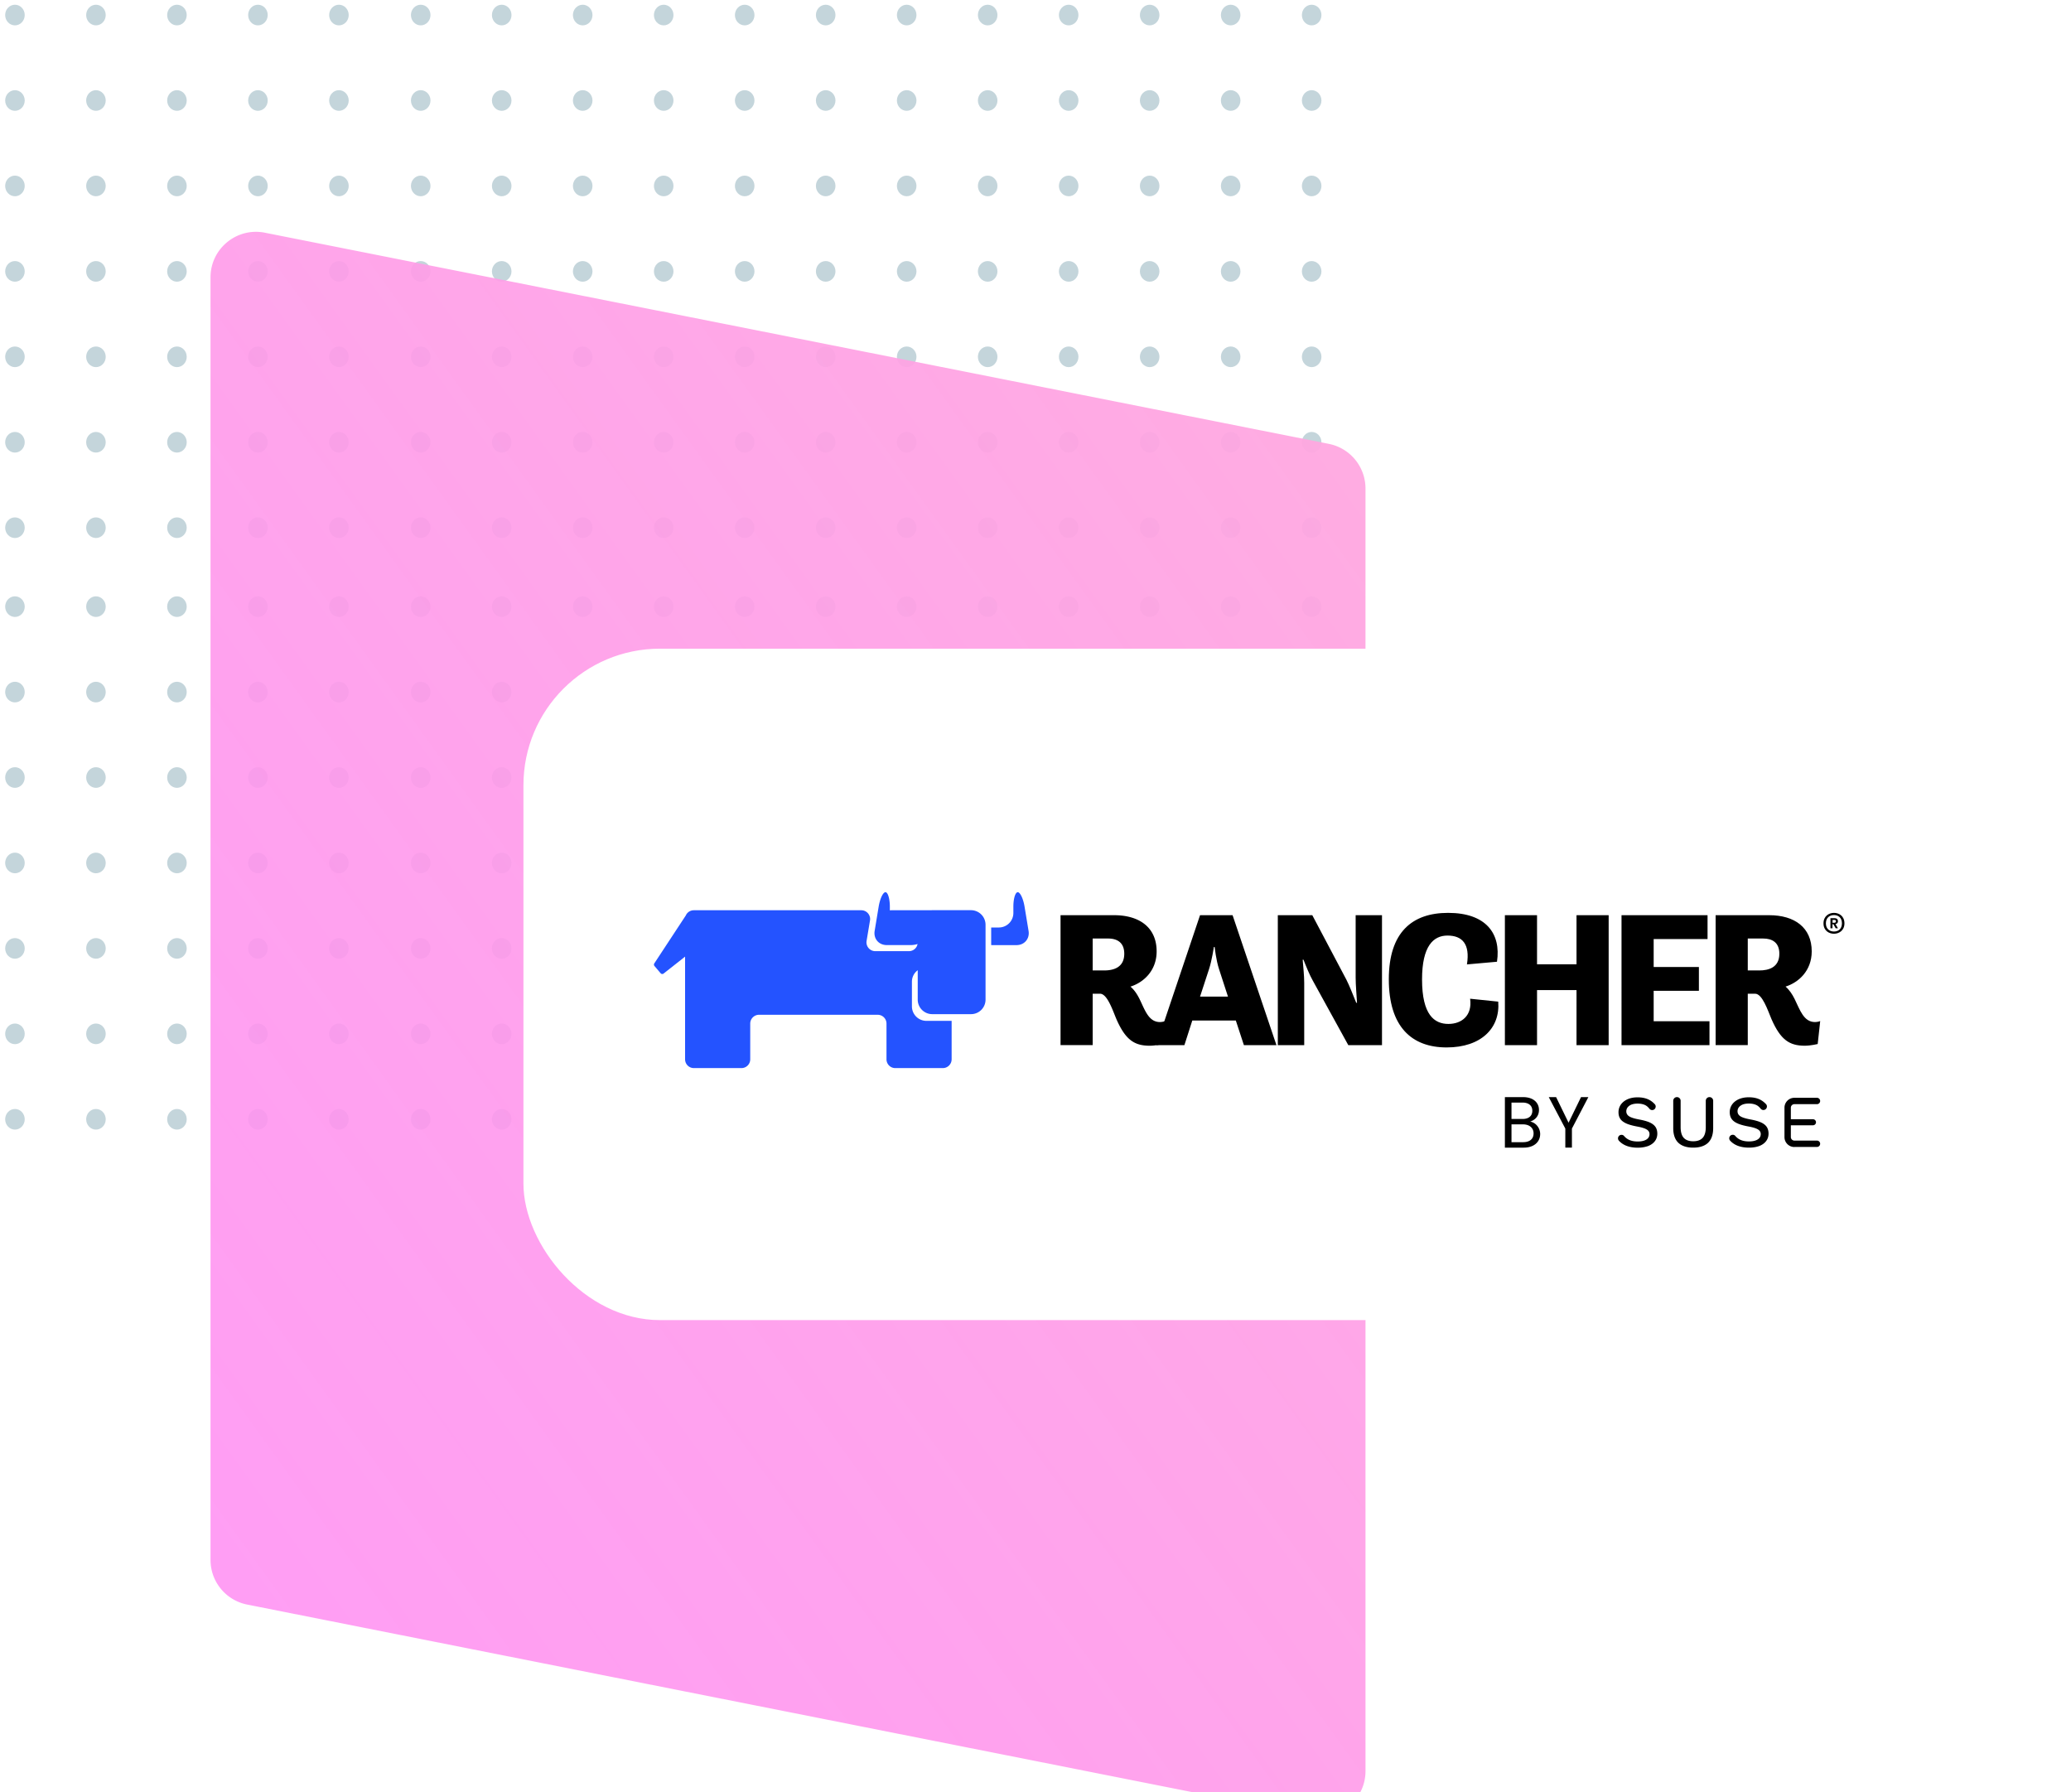
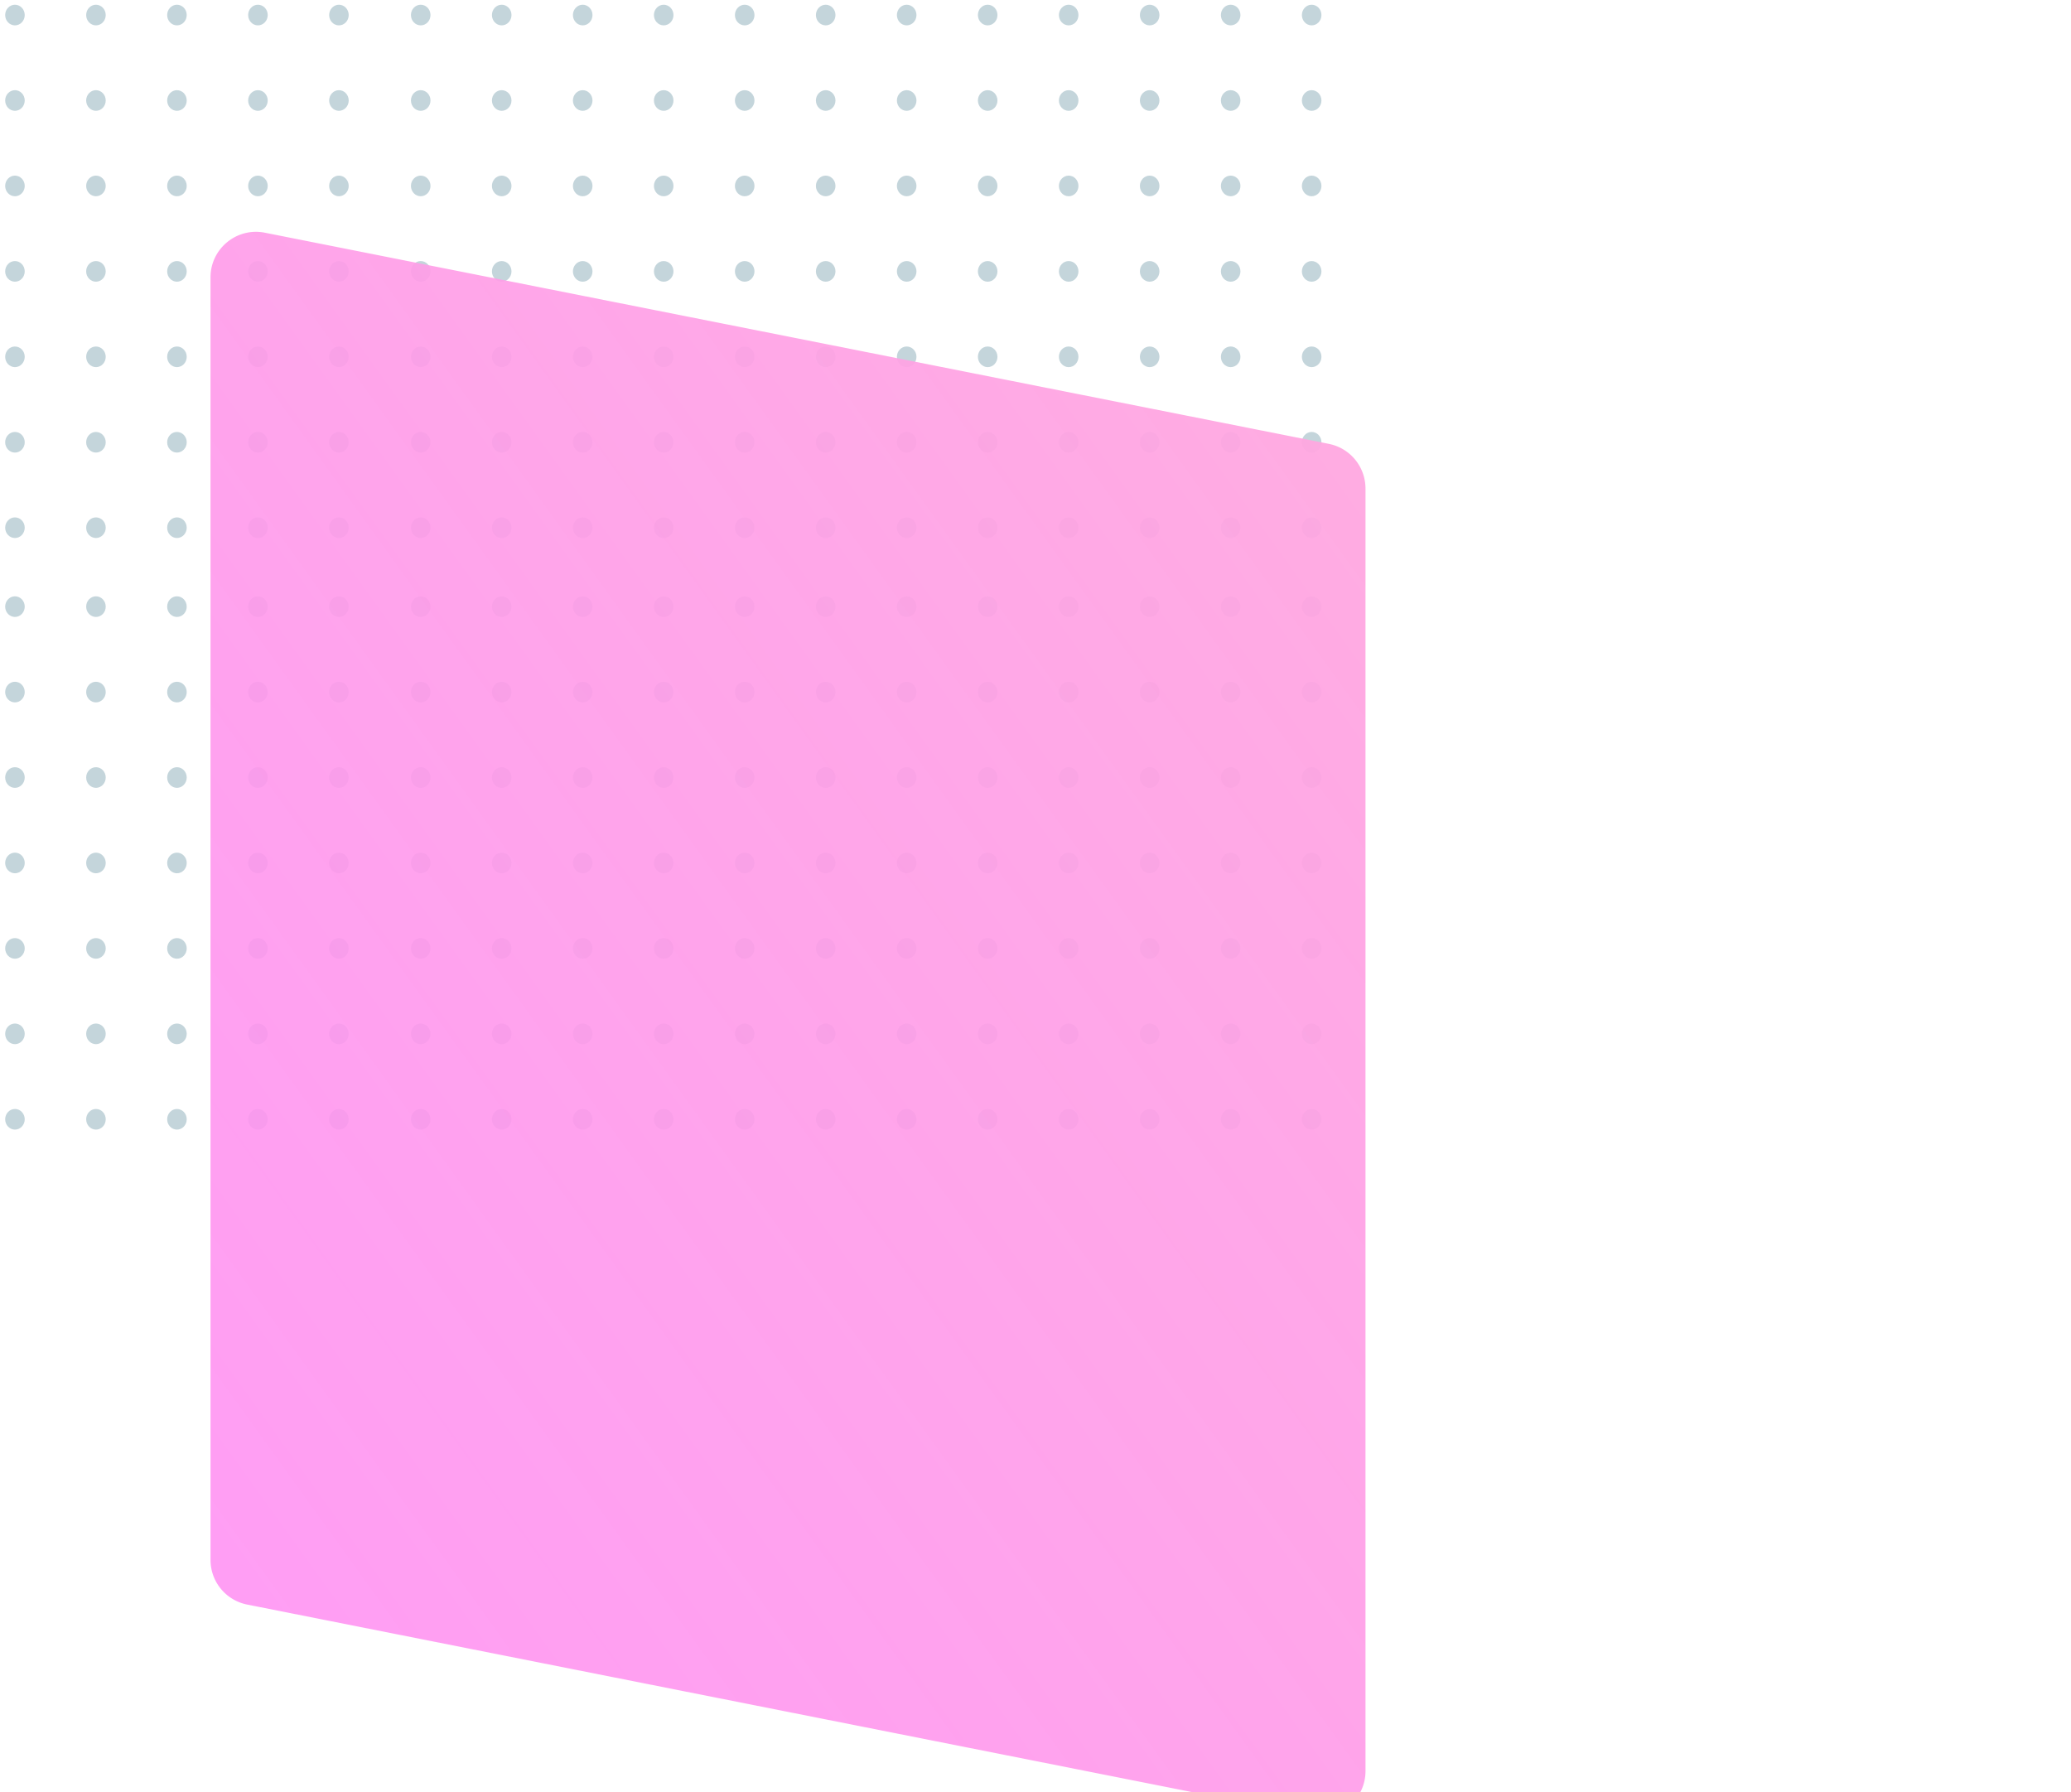
<svg xmlns="http://www.w3.org/2000/svg" fill="none" viewBox="0 0 364 315">
  <path fill="#6C96A6" fill-opacity=".4" d="M228.82 2.645c0 1.001.769 1.813 1.719 1.813.949 0 1.719-.812 1.719-1.813 0-1.002-.77-1.814-1.719-1.814s-1.719.812-1.719 1.814m0 15.015c0 1.002.769 1.814 1.719 1.814.949 0 1.719-.812 1.719-1.813 0-1.002-.77-1.814-1.719-1.814s-1.719.812-1.719 1.814M214.584 2.645c0 1.001.769 1.813 1.719 1.813.949 0 1.719-.812 1.719-1.813 0-1.002-.77-1.814-1.719-1.814s-1.719.812-1.719 1.814m0 15.015c0 1.002.769 1.814 1.719 1.814.949 0 1.719-.812 1.719-1.814 0-1.001-.77-1.813-1.719-1.813s-1.719.812-1.719 1.813m14.236 15.016c0 1.002.769 1.814 1.719 1.814.949 0 1.719-.812 1.719-1.814 0-1.001-.77-1.813-1.719-1.813s-1.719.812-1.719 1.813m0 15.016c0 1.002.769 1.814 1.719 1.814.949 0 1.719-.812 1.719-1.814 0-1.001-.77-1.813-1.719-1.813s-1.719.812-1.719 1.813m-14.236-15.016c0 1.002.769 1.814 1.719 1.814.949 0 1.719-.812 1.719-1.814 0-1.001-.77-1.813-1.719-1.813s-1.719.812-1.719 1.813m0 15.016c0 1.002.769 1.814 1.719 1.814.949 0 1.719-.812 1.719-1.814 0-1.001-.77-1.813-1.719-1.813s-1.719.812-1.719 1.813m14.236 15.016c0 1.001.769 1.813 1.719 1.813.949 0 1.719-.812 1.719-1.813 0-1.002-.77-1.813-1.719-1.813s-1.719.811-1.719 1.813m0 15.016c0 1.001.769 1.813 1.719 1.813.949 0 1.719-.812 1.719-1.813 0-1.002-.77-1.813-1.719-1.813s-1.719.811-1.719 1.813m-14.236-15.016c0 1.001.769 1.813 1.719 1.813.949 0 1.719-.812 1.719-1.813 0-1.002-.77-1.813-1.719-1.813s-1.719.811-1.719 1.813m0 15.016c0 1.001.769 1.813 1.719 1.813.949 0 1.719-.812 1.719-1.813 0-1.002-.77-1.813-1.719-1.813s-1.719.811-1.719 1.813M228.82 92.74c0 1.002.769 1.813 1.719 1.813.949 0 1.719-.811 1.719-1.813s-.77-1.813-1.719-1.813-1.719.812-1.719 1.813m-14.236 0c0 1.002.769 1.813 1.719 1.813.949 0 1.719-.811 1.719-1.813s-.77-1.813-1.719-1.813-1.719.812-1.719 1.813M200.348 2.645c0 1.001.77 1.813 1.719 1.813s1.719-.812 1.719-1.813c0-1.002-.77-1.814-1.719-1.814s-1.719.812-1.719 1.814m0 15.015c0 1.002.77 1.814 1.719 1.814s1.719-.812 1.719-1.814c0-1.001-.77-1.813-1.719-1.813s-1.719.812-1.719 1.813M186.112 2.645c0 1.001.77 1.813 1.719 1.813s1.719-.812 1.719-1.813c0-1.002-.769-1.814-1.719-1.814-.949 0-1.719.812-1.719 1.814m0 15.015c0 1.002.77 1.814 1.719 1.814s1.719-.812 1.719-1.814c0-1.001-.769-1.813-1.719-1.813-.949 0-1.719.812-1.719 1.813m14.236 15.016c0 1.002.77 1.814 1.719 1.814s1.719-.812 1.719-1.814c0-1.001-.77-1.813-1.719-1.813s-1.719.812-1.719 1.813m0 15.016c0 1.002.77 1.814 1.719 1.814s1.719-.812 1.719-1.814c0-1.001-.77-1.813-1.719-1.813s-1.719.812-1.719 1.813m-14.236-15.016c0 1.002.77 1.814 1.719 1.814s1.719-.812 1.719-1.814c0-1.001-.769-1.813-1.719-1.813-.949 0-1.719.812-1.719 1.813m0 15.016c0 1.002.77 1.814 1.719 1.814s1.719-.812 1.719-1.814c0-1.001-.769-1.813-1.719-1.813-.949 0-1.719.812-1.719 1.813m14.236 15.016c0 1.001.77 1.813 1.719 1.813s1.719-.812 1.719-1.813c0-1.002-.77-1.813-1.719-1.813s-1.719.811-1.719 1.813m0 15.016c0 1.001.77 1.813 1.719 1.813s1.719-.812 1.719-1.813c0-1.002-.77-1.813-1.719-1.813s-1.719.811-1.719 1.813m-14.236-15.016c0 1.001.77 1.813 1.719 1.813s1.719-.812 1.719-1.813c0-1.002-.769-1.813-1.719-1.813-.949 0-1.719.811-1.719 1.813m0 15.016c0 1.001.77 1.813 1.719 1.813s1.719-.812 1.719-1.813c0-1.002-.769-1.813-1.719-1.813-.949 0-1.719.811-1.719 1.813m14.236 15.016c0 1.002.77 1.813 1.719 1.813s1.719-.811 1.719-1.813-.77-1.813-1.719-1.813-1.719.812-1.719 1.813m-14.236 0c0 1.002.77 1.813 1.719 1.813s1.719-.811 1.719-1.813-.769-1.813-1.719-1.813c-.949 0-1.719.812-1.719 1.813M171.876 2.645c0 1.001.77 1.813 1.719 1.813s1.719-.812 1.719-1.813c0-1.002-.769-1.814-1.719-1.814-.949 0-1.719.812-1.719 1.814m0 15.015c0 1.002.77 1.814 1.719 1.814s1.719-.812 1.719-1.814c0-1.001-.769-1.813-1.719-1.813-.949 0-1.719.812-1.719 1.813M157.64 2.645c0 1.001.77 1.813 1.719 1.813s1.72-.812 1.72-1.813c0-1.002-.77-1.814-1.72-1.814-.949 0-1.719.812-1.719 1.814m0 15.015c0 1.002.77 1.814 1.719 1.814s1.72-.812 1.72-1.814c0-1.001-.77-1.813-1.72-1.813-.949 0-1.719.812-1.719 1.813m14.236 15.016c0 1.002.77 1.814 1.719 1.814s1.719-.812 1.719-1.814c0-1.001-.769-1.813-1.719-1.813-.949 0-1.719.812-1.719 1.813m0 15.016c0 1.002.77 1.814 1.719 1.814s1.719-.812 1.719-1.814c0-1.001-.769-1.813-1.719-1.813-.949 0-1.719.812-1.719 1.813M157.64 32.676c0 1.002.77 1.814 1.719 1.814s1.72-.812 1.72-1.814c0-1.001-.77-1.813-1.72-1.813-.949 0-1.719.812-1.719 1.813m0 15.016c0 1.002.77 1.814 1.719 1.814s1.72-.812 1.72-1.814c0-1.001-.77-1.813-1.72-1.813-.949 0-1.719.812-1.719 1.813m14.236 15.016c0 1.001.77 1.813 1.719 1.813s1.719-.812 1.719-1.813c0-1.002-.769-1.813-1.719-1.813-.949 0-1.719.811-1.719 1.813m0 15.016c0 1.001.77 1.813 1.719 1.813s1.719-.812 1.719-1.813c0-1.002-.769-1.813-1.719-1.813-.949 0-1.719.811-1.719 1.813M157.64 62.708c0 1.001.77 1.813 1.719 1.813s1.72-.812 1.72-1.813c0-1.002-.77-1.813-1.72-1.813-.949 0-1.719.811-1.719 1.813m0 15.016c0 1.001.77 1.813 1.719 1.813s1.72-.812 1.72-1.813c0-1.002-.77-1.813-1.72-1.813-.949 0-1.719.811-1.719 1.813m14.236 15.016c0 1.002.77 1.813 1.719 1.813s1.719-.811 1.719-1.813-.769-1.813-1.719-1.813c-.949 0-1.719.812-1.719 1.813m-14.236 0c0 1.002.77 1.813 1.719 1.813s1.72-.811 1.72-1.813-.77-1.813-1.72-1.813c-.949 0-1.719.812-1.719 1.813M143.404 2.645c0 1.001.77 1.813 1.72 1.813.949 0 1.719-.812 1.719-1.813 0-1.002-.77-1.814-1.719-1.814s-1.72.812-1.72 1.814m0 15.015c0 1.002.77 1.814 1.72 1.814.949 0 1.719-.812 1.719-1.814 0-1.001-.77-1.813-1.719-1.813s-1.72.812-1.72 1.813M129.169 2.645c0 1.001.769 1.813 1.719 1.813.949 0 1.719-.812 1.719-1.813 0-1.002-.77-1.814-1.719-1.814s-1.719.812-1.719 1.814m0 15.015c0 1.002.769 1.814 1.719 1.814.949 0 1.719-.812 1.719-1.814 0-1.001-.77-1.813-1.719-1.813s-1.719.812-1.719 1.813m14.235 15.016c0 1.002.77 1.814 1.72 1.814.949 0 1.719-.812 1.719-1.814 0-1.001-.77-1.813-1.719-1.813s-1.72.812-1.72 1.813m0 15.016c0 1.002.77 1.814 1.72 1.814.949 0 1.719-.812 1.719-1.814 0-1.001-.77-1.813-1.719-1.813s-1.72.812-1.72 1.813m-14.235-15.016c0 1.002.769 1.814 1.719 1.814.949 0 1.719-.812 1.719-1.814 0-1.001-.77-1.813-1.719-1.813s-1.719.812-1.719 1.813m0 15.016c0 1.002.769 1.814 1.719 1.814.949 0 1.719-.812 1.719-1.814 0-1.001-.77-1.813-1.719-1.813s-1.719.812-1.719 1.813m14.235 15.016c0 1.001.77 1.813 1.72 1.813.949 0 1.719-.812 1.719-1.813 0-1.002-.77-1.813-1.719-1.813s-1.72.811-1.72 1.813m0 15.016c0 1.001.77 1.813 1.72 1.813.949 0 1.719-.812 1.719-1.813 0-1.002-.77-1.813-1.719-1.813s-1.72.811-1.72 1.813m-14.235-15.016c0 1.001.769 1.813 1.719 1.813.949 0 1.719-.812 1.719-1.813 0-1.002-.77-1.813-1.719-1.813s-1.719.811-1.719 1.813m0 15.016c0 1.001.769 1.813 1.719 1.813.949 0 1.719-.812 1.719-1.813 0-1.002-.77-1.813-1.719-1.813s-1.719.811-1.719 1.813m14.235 15.016c0 1.002.77 1.813 1.72 1.813.949 0 1.719-.811 1.719-1.813s-.77-1.813-1.719-1.813-1.72.812-1.72 1.813m-14.235 0c0 1.002.769 1.813 1.719 1.813.949 0 1.719-.811 1.719-1.813s-.77-1.813-1.719-1.813-1.719.812-1.719 1.813M114.933 2.645c0 1.001.77 1.813 1.719 1.813s1.72-.812 1.72-1.813c0-1.002-.77-1.814-1.72-1.814-.949 0-1.719.812-1.719 1.814m0 15.015c0 1.002.77 1.814 1.719 1.814s1.72-.812 1.72-1.814c0-1.001-.77-1.813-1.72-1.813-.949 0-1.719.812-1.719 1.813M100.697 2.645c0 1.001.77 1.813 1.72 1.813.949 0 1.719-.812 1.719-1.813 0-1.002-.77-1.814-1.719-1.814s-1.72.812-1.72 1.814m0 15.015c0 1.002.77 1.814 1.72 1.814.949 0 1.719-.812 1.719-1.814 0-1.001-.77-1.813-1.719-1.813s-1.72.812-1.72 1.813m14.236 15.016c0 1.002.77 1.814 1.719 1.814s1.72-.812 1.72-1.814c0-1.001-.77-1.813-1.72-1.813-.949 0-1.719.812-1.719 1.813m0 15.016c0 1.002.77 1.814 1.719 1.814s1.72-.812 1.72-1.814c0-1.001-.77-1.813-1.72-1.813-.949 0-1.719.812-1.719 1.813m-14.236-15.016c0 1.002.77 1.814 1.72 1.814.949 0 1.719-.812 1.719-1.814 0-1.001-.77-1.813-1.719-1.813s-1.72.812-1.72 1.813m0 15.016c0 1.002.77 1.814 1.72 1.814.949 0 1.719-.812 1.719-1.814 0-1.001-.77-1.813-1.719-1.813s-1.72.812-1.72 1.813m14.236 15.016c0 1.001.77 1.813 1.719 1.813s1.72-.812 1.72-1.813c0-1.002-.77-1.813-1.72-1.813-.949 0-1.719.811-1.719 1.813m0 15.016c0 1.001.77 1.813 1.719 1.813s1.72-.812 1.72-1.813c0-1.002-.77-1.813-1.72-1.813-.949 0-1.719.811-1.719 1.813m-14.236-15.016c0 1.001.77 1.813 1.72 1.813.949 0 1.719-.812 1.719-1.813 0-1.002-.77-1.813-1.719-1.813s-1.72.811-1.72 1.813m0 15.016c0 1.001.77 1.813 1.72 1.813.949 0 1.719-.812 1.719-1.813 0-1.002-.77-1.813-1.719-1.813s-1.72.811-1.72 1.813m14.236 15.016c0 1.002.77 1.813 1.719 1.813s1.72-.811 1.72-1.813-.77-1.813-1.72-1.813c-.949 0-1.719.812-1.719 1.813m-14.236 0c0 1.002.77 1.813 1.72 1.813.949 0 1.719-.811 1.719-1.813s-.77-1.813-1.719-1.813-1.72.812-1.72 1.813M86.462 2.645c0 1.001.77 1.813 1.719 1.813S89.9 3.646 89.9 2.645c0-1.002-.77-1.814-1.72-1.814-.949 0-1.718.812-1.718 1.814m0 15.015c0 1.002.77 1.814 1.719 1.814s1.719-.812 1.719-1.814c0-1.001-.77-1.813-1.72-1.813-.949 0-1.718.812-1.718 1.813M72.226 2.645c0 1.001.77 1.813 1.719 1.813s1.72-.812 1.72-1.813c0-1.002-.77-1.814-1.72-1.814s-1.72.812-1.72 1.814m.001 15.015c0 1.002.77 1.814 1.719 1.814s1.72-.812 1.72-1.814c0-1.001-.77-1.813-1.72-1.813s-1.72.812-1.72 1.813m14.237 15.016c0 1.002.77 1.814 1.719 1.814s1.719-.812 1.719-1.814c0-1.001-.77-1.813-1.72-1.813-.949 0-1.718.812-1.718 1.813m0 15.016c0 1.002.77 1.814 1.719 1.814s1.719-.812 1.719-1.814c0-1.001-.77-1.813-1.72-1.813-.949 0-1.718.812-1.718 1.813M72.226 32.676c0 1.002.77 1.814 1.719 1.814s1.72-.812 1.72-1.814c0-1.001-.77-1.813-1.72-1.813s-1.72.812-1.72 1.813m.001 15.016c0 1.002.77 1.814 1.719 1.814s1.72-.812 1.72-1.814c0-1.001-.77-1.813-1.72-1.813s-1.72.812-1.72 1.813m14.237 15.016c0 1.001.77 1.813 1.719 1.813s1.719-.812 1.719-1.813c0-1.002-.77-1.813-1.72-1.813-.949 0-1.718.811-1.718 1.813m0 15.016c0 1.001.77 1.813 1.719 1.813s1.719-.812 1.719-1.813c0-1.002-.77-1.813-1.72-1.813-.949 0-1.718.811-1.718 1.813M72.226 62.708c0 1.001.77 1.813 1.719 1.813s1.72-.812 1.72-1.813c0-1.002-.77-1.813-1.72-1.813s-1.72.811-1.72 1.813m.001 15.016c0 1.001.77 1.813 1.719 1.813s1.72-.812 1.72-1.813c0-1.002-.77-1.813-1.72-1.813s-1.72.811-1.72 1.813M86.462 92.74c0 1.002.77 1.813 1.719 1.813s1.719-.811 1.719-1.813-.77-1.813-1.72-1.813c-.949 0-1.718.812-1.718 1.813m-14.236 0c0 1.002.77 1.813 1.719 1.813s1.72-.811 1.72-1.813-.77-1.813-1.72-1.813-1.72.812-1.72 1.813M57.851 2.645c0 1.001.77 1.813 1.72 1.813.949 0 1.719-.812 1.719-1.813 0-1.002-.77-1.814-1.72-1.814-.949 0-1.719.812-1.719 1.814m0 15.015c0 1.002.77 1.814 1.72 1.814.949 0 1.719-.812 1.719-1.813 0-1.002-.77-1.814-1.72-1.814-.949 0-1.719.812-1.719 1.814M43.615 2.645c0 1.001.77 1.813 1.72 1.813.949 0 1.719-.812 1.719-1.813 0-1.002-.77-1.814-1.72-1.814-.949 0-1.719.812-1.719 1.814m0 15.015c0 1.002.77 1.814 1.72 1.814.949 0 1.719-.812 1.719-1.814 0-1.001-.77-1.813-1.72-1.813-.949 0-1.719.812-1.719 1.813m14.236 15.016c0 1.002.77 1.814 1.72 1.814.949 0 1.719-.812 1.719-1.814 0-1.001-.77-1.813-1.72-1.813-.949 0-1.719.812-1.719 1.813m0 15.016c0 1.002.77 1.814 1.72 1.814.949 0 1.719-.812 1.719-1.814 0-1.001-.77-1.813-1.72-1.813-.949 0-1.719.812-1.719 1.813M43.615 32.676c0 1.002.77 1.814 1.72 1.814.949 0 1.719-.812 1.719-1.814 0-1.001-.77-1.813-1.72-1.813-.949 0-1.719.812-1.719 1.813m0 15.016c0 1.002.77 1.814 1.72 1.814.949 0 1.719-.812 1.719-1.814 0-1.001-.77-1.813-1.72-1.813-.949 0-1.719.812-1.719 1.813m14.236 15.016c0 1.001.77 1.813 1.72 1.813.949 0 1.719-.812 1.719-1.813 0-1.002-.77-1.813-1.72-1.813-.949 0-1.719.811-1.719 1.813m0 15.016c0 1.001.77 1.813 1.72 1.813.949 0 1.719-.812 1.719-1.813 0-1.002-.77-1.813-1.72-1.813-.949 0-1.719.811-1.719 1.813M43.615 62.708c0 1.001.77 1.813 1.72 1.813.949 0 1.719-.812 1.719-1.813 0-1.002-.77-1.813-1.72-1.813-.949 0-1.719.811-1.719 1.813m0 15.016c0 1.001.77 1.813 1.72 1.813.949 0 1.719-.812 1.719-1.813 0-1.002-.77-1.813-1.72-1.813-.949 0-1.719.811-1.719 1.813M57.851 92.74c0 1.002.77 1.813 1.72 1.813.949 0 1.719-.811 1.719-1.813s-.77-1.813-1.72-1.813c-.949 0-1.719.812-1.719 1.813m-14.236 0c0 1.002.77 1.813 1.72 1.813.949 0 1.719-.811 1.719-1.813s-.77-1.813-1.72-1.813c-.949 0-1.719.812-1.719 1.813M29.38 2.645c0 1.001.77 1.813 1.72 1.813.949 0 1.718-.812 1.718-1.813 0-1.002-.77-1.814-1.719-1.814s-1.719.812-1.719 1.814m0 15.015c0 1.002.77 1.814 1.72 1.814.949 0 1.718-.812 1.718-1.814 0-1.001-.77-1.813-1.719-1.813s-1.719.812-1.719 1.813M15.144 2.645c0 1.001.77 1.813 1.72 1.813.949 0 1.718-.812 1.718-1.813 0-1.002-.77-1.814-1.719-1.814s-1.719.812-1.719 1.814m0 15.015c0 1.002.77 1.814 1.719 1.814s1.719-.812 1.719-1.814c0-1.001-.77-1.813-1.72-1.813-.948 0-1.718.812-1.718 1.813M29.38 32.676c0 1.002.77 1.814 1.72 1.814.949 0 1.718-.812 1.718-1.814 0-1.001-.77-1.813-1.719-1.813s-1.719.812-1.719 1.813m0 15.016c0 1.002.77 1.814 1.72 1.814.949 0 1.718-.812 1.718-1.814 0-1.001-.77-1.813-1.719-1.813s-1.719.812-1.719 1.813M15.144 32.676c0 1.002.77 1.814 1.719 1.814s1.719-.812 1.719-1.814c0-1.001-.77-1.813-1.72-1.813-.948 0-1.718.812-1.718 1.813m0 15.016c0 1.002.77 1.814 1.719 1.814s1.719-.812 1.719-1.814c0-1.001-.77-1.813-1.72-1.813-.948 0-1.718.812-1.718 1.813M29.38 62.708c0 1.001.77 1.813 1.72 1.813.949 0 1.718-.812 1.718-1.813 0-1.002-.77-1.813-1.719-1.813s-1.719.811-1.719 1.813m0 15.016c0 1.001.77 1.813 1.72 1.813.949 0 1.718-.812 1.718-1.813 0-1.002-.77-1.813-1.719-1.813s-1.719.811-1.719 1.813M15.144 62.708c0 1.001.77 1.813 1.719 1.813s1.719-.812 1.719-1.813c0-1.002-.77-1.813-1.72-1.813-.948 0-1.718.811-1.718 1.813m0 15.016c0 1.001.77 1.813 1.719 1.813s1.719-.812 1.719-1.813c0-1.002-.77-1.813-1.72-1.813-.948 0-1.718.811-1.718 1.813M29.38 92.74c0 1.002.77 1.813 1.72 1.813.949 0 1.718-.811 1.718-1.813s-.77-1.813-1.719-1.813-1.719.812-1.719 1.813m-14.236 0c0 1.002.77 1.813 1.719 1.813s1.719-.811 1.719-1.813-.77-1.813-1.72-1.813c-.948 0-1.718.812-1.718 1.813M.908 2.645c0 1.001.77 1.813 1.72 1.813.949 0 1.719-.812 1.719-1.813 0-1.002-.77-1.814-1.72-1.814-.949 0-1.719.812-1.719 1.814m0 15.015c0 1.002.77 1.814 1.72 1.814.949 0 1.719-.812 1.719-1.814 0-1.001-.77-1.813-1.72-1.813-.949 0-1.719.812-1.719 1.813m0 15.016c0 1.002.77 1.814 1.72 1.814.949 0 1.719-.812 1.719-1.814 0-1.001-.77-1.813-1.72-1.813-.949 0-1.719.812-1.719 1.813m0 15.016c0 1.002.77 1.814 1.72 1.814.949 0 1.719-.812 1.719-1.814 0-1.001-.77-1.813-1.72-1.813-.949 0-1.719.812-1.719 1.813m0 15.016c0 1.001.77 1.813 1.72 1.813.949 0 1.719-.812 1.719-1.813 0-1.002-.77-1.813-1.72-1.813-.949 0-1.719.811-1.719 1.813m0 15.016c0 1.001.77 1.813 1.72 1.813.949 0 1.719-.812 1.719-1.813 0-1.002-.77-1.813-1.72-1.813-.949 0-1.719.811-1.719 1.813m0 15.016c0 1.002.77 1.813 1.72 1.813.949 0 1.719-.811 1.719-1.813s-.77-1.813-1.72-1.813c-.949 0-1.719.812-1.719 1.813m227.912 13.872c0 1.001.769 1.813 1.719 1.813.949 0 1.719-.812 1.719-1.813 0-1.002-.77-1.814-1.719-1.814s-1.719.812-1.719 1.814m0 15.016c0 1.001.769 1.813 1.719 1.813.949 0 1.719-.812 1.719-1.813 0-1.002-.77-1.814-1.719-1.814s-1.719.812-1.719 1.814m-14.236-15.016c0 1.001.769 1.813 1.719 1.813.949 0 1.719-.812 1.719-1.813 0-1.002-.77-1.814-1.719-1.814s-1.719.812-1.719 1.814m0 15.015c0 1.002.769 1.814 1.719 1.814.949 0 1.719-.812 1.719-1.814 0-1.001-.77-1.813-1.719-1.813s-1.719.812-1.719 1.813m14.236 15.016c0 1.002.769 1.814 1.719 1.814.949 0 1.719-.812 1.719-1.814 0-1.001-.77-1.813-1.719-1.813s-1.719.812-1.719 1.813m0 15.016c0 1.002.769 1.814 1.719 1.814.949 0 1.719-.812 1.719-1.814 0-1.001-.77-1.813-1.719-1.813s-1.719.812-1.719 1.813m-14.236-15.016c0 1.002.769 1.814 1.719 1.814.949 0 1.719-.812 1.719-1.814 0-1.001-.77-1.813-1.719-1.813s-1.719.812-1.719 1.813m0 15.016c0 1.002.769 1.814 1.719 1.814.949 0 1.719-.812 1.719-1.814 0-1.001-.77-1.813-1.719-1.813s-1.719.812-1.719 1.813m14.236 15.016c0 1.001.769 1.813 1.719 1.813.949 0 1.719-.812 1.719-1.813 0-1.002-.77-1.813-1.719-1.813s-1.719.811-1.719 1.813m0 15.016c0 1.001.769 1.813 1.719 1.813.949 0 1.719-.812 1.719-1.813 0-1.002-.77-1.813-1.719-1.813s-1.719.811-1.719 1.813m-14.236-15.016c0 1.001.769 1.813 1.719 1.813.949 0 1.719-.812 1.719-1.813 0-1.002-.77-1.814-1.719-1.814s-1.719.812-1.719 1.814m0 15.016c0 1.001.769 1.813 1.719 1.813.949 0 1.719-.812 1.719-1.813 0-1.002-.77-1.813-1.719-1.813s-1.719.811-1.719 1.813m14.236 15.016c0 1.002.769 1.813 1.719 1.813.949 0 1.719-.811 1.719-1.813s-.77-1.813-1.719-1.813-1.719.812-1.719 1.813m-14.236 0c0 1.002.769 1.813 1.719 1.813.949 0 1.719-.811 1.719-1.813s-.77-1.813-1.719-1.813-1.719.812-1.719 1.813m-14.236-90.095c0 1.001.77 1.813 1.719 1.813s1.719-.812 1.719-1.813c0-1.002-.77-1.814-1.719-1.814s-1.719.812-1.719 1.814m0 15.015c0 1.002.77 1.814 1.719 1.814s1.719-.812 1.719-1.814c0-1.001-.77-1.813-1.719-1.813s-1.719.812-1.719 1.813m-14.236-15.015c0 1.001.77 1.813 1.719 1.813s1.719-.812 1.719-1.813c0-1.002-.769-1.814-1.719-1.814-.949 0-1.719.812-1.719 1.814m0 15.015c0 1.002.77 1.814 1.719 1.814s1.719-.812 1.719-1.814c0-1.001-.769-1.813-1.719-1.813-.949 0-1.719.812-1.719 1.813m14.236 15.016c0 1.002.77 1.814 1.719 1.814s1.719-.812 1.719-1.814c0-1.001-.77-1.813-1.719-1.813s-1.719.812-1.719 1.813m0 15.016c0 1.002.77 1.814 1.719 1.814s1.719-.812 1.719-1.814c0-1.001-.77-1.813-1.719-1.813s-1.719.812-1.719 1.813m-14.236-15.016c0 1.002.77 1.814 1.719 1.814s1.719-.812 1.719-1.814c0-1.001-.769-1.813-1.719-1.813-.949 0-1.719.812-1.719 1.813m0 15.016c0 1.002.77 1.814 1.719 1.814s1.719-.812 1.719-1.814c0-1.001-.769-1.813-1.719-1.813-.949 0-1.719.812-1.719 1.813m14.236 15.016c0 1.001.77 1.813 1.719 1.813s1.719-.812 1.719-1.813c0-1.002-.77-1.814-1.719-1.814s-1.719.812-1.719 1.814m0 15.016c0 1.001.77 1.813 1.719 1.813s1.719-.812 1.719-1.813c0-1.002-.77-1.813-1.719-1.813s-1.719.811-1.719 1.813m-14.236-15.016c0 1.001.77 1.813 1.719 1.813s1.719-.812 1.719-1.813c0-1.002-.769-1.814-1.719-1.814-.949 0-1.719.812-1.719 1.814m0 15.016c0 1.001.77 1.813 1.719 1.813s1.719-.812 1.719-1.813c0-1.002-.769-1.813-1.719-1.813-.949 0-1.719.811-1.719 1.813m14.236 15.016c0 1.002.77 1.813 1.719 1.813s1.719-.811 1.719-1.813-.77-1.813-1.719-1.813-1.719.812-1.719 1.813m-14.236 0c0 1.002.77 1.813 1.719 1.813s1.719-.811 1.719-1.813-.769-1.813-1.719-1.813c-.949 0-1.719.812-1.719 1.813m-14.236-90.095c0 1.001.77 1.813 1.719 1.813s1.719-.812 1.719-1.813c0-1.002-.769-1.814-1.719-1.814-.949 0-1.719.812-1.719 1.814m0 15.015c0 1.002.77 1.814 1.719 1.814s1.719-.812 1.719-1.814c0-1.001-.769-1.813-1.719-1.813-.949 0-1.719.812-1.719 1.813m-14.236-15.015c0 1.001.77 1.813 1.719 1.813s1.72-.812 1.72-1.813c0-1.002-.77-1.814-1.72-1.814-.949 0-1.719.812-1.719 1.814m0 15.015c0 1.002.77 1.814 1.719 1.814s1.72-.812 1.72-1.814c0-1.001-.77-1.813-1.72-1.813-.949 0-1.719.812-1.719 1.813m14.236 15.016c0 1.002.77 1.814 1.719 1.814s1.719-.812 1.719-1.814c0-1.001-.769-1.813-1.719-1.813-.949 0-1.719.812-1.719 1.813m0 15.016c0 1.002.77 1.814 1.719 1.814s1.719-.812 1.719-1.814c0-1.001-.769-1.813-1.719-1.813-.949 0-1.719.812-1.719 1.813m-14.236-15.016c0 1.002.77 1.814 1.719 1.814s1.72-.812 1.72-1.814c0-1.001-.77-1.813-1.72-1.813-.949 0-1.719.812-1.719 1.813m0 15.016c0 1.002.77 1.814 1.719 1.814s1.72-.812 1.72-1.814c0-1.001-.77-1.813-1.72-1.813-.949 0-1.719.812-1.719 1.813m14.236 15.016c0 1.001.77 1.813 1.719 1.813s1.719-.812 1.719-1.813c0-1.002-.769-1.814-1.719-1.814-.949 0-1.719.812-1.719 1.814m0 15.016c0 1.001.77 1.813 1.719 1.813s1.719-.812 1.719-1.813c0-1.002-.769-1.813-1.719-1.813-.949 0-1.719.811-1.719 1.813m-14.236-15.016c0 1.001.77 1.813 1.719 1.813s1.72-.812 1.72-1.813c0-1.002-.77-1.814-1.72-1.814-.949 0-1.719.812-1.719 1.814m0 15.016c0 1.001.77 1.813 1.719 1.813s1.72-.812 1.72-1.813c0-1.002-.77-1.813-1.72-1.813-.949 0-1.719.811-1.719 1.813m14.236 15.016c0 1.002.77 1.813 1.719 1.813s1.719-.811 1.719-1.813-.769-1.813-1.719-1.813c-.949 0-1.719.812-1.719 1.813m-14.236 0c0 1.002.77 1.813 1.719 1.813s1.72-.811 1.72-1.813-.77-1.813-1.72-1.813c-.949 0-1.719.812-1.719 1.813m-14.236-90.095c0 1.001.77 1.813 1.72 1.813.949 0 1.719-.812 1.719-1.813 0-1.002-.77-1.814-1.719-1.814s-1.72.812-1.72 1.814m0 15.015c0 1.002.77 1.814 1.72 1.814.949 0 1.719-.812 1.719-1.814 0-1.001-.77-1.813-1.719-1.813s-1.72.812-1.72 1.813m-14.235-15.015c0 1.001.769 1.813 1.719 1.813.949 0 1.719-.812 1.719-1.813 0-1.002-.77-1.814-1.719-1.814s-1.719.812-1.719 1.814m0 15.015c0 1.002.769 1.814 1.719 1.814.949 0 1.719-.812 1.719-1.814 0-1.001-.77-1.813-1.719-1.813s-1.719.812-1.719 1.813m14.235 15.016c0 1.002.77 1.814 1.72 1.814.949 0 1.719-.812 1.719-1.814 0-1.001-.77-1.813-1.719-1.813s-1.72.812-1.72 1.813m0 15.016c0 1.002.77 1.814 1.72 1.814.949 0 1.719-.812 1.719-1.814 0-1.001-.77-1.813-1.719-1.813s-1.72.812-1.72 1.813m-14.235-15.016c0 1.002.769 1.814 1.719 1.814.949 0 1.719-.812 1.719-1.814 0-1.001-.77-1.813-1.719-1.813s-1.719.812-1.719 1.813m0 15.016c0 1.002.769 1.814 1.719 1.814.949 0 1.719-.812 1.719-1.814 0-1.001-.77-1.813-1.719-1.813s-1.719.812-1.719 1.813m14.235 15.016c0 1.001.77 1.813 1.72 1.813.949 0 1.719-.812 1.719-1.813 0-1.002-.77-1.814-1.719-1.814s-1.72.812-1.72 1.814m0 15.016c0 1.001.77 1.813 1.72 1.813.949 0 1.719-.812 1.719-1.813 0-1.002-.77-1.813-1.719-1.813s-1.72.811-1.72 1.813m-14.235-15.016c0 1.001.769 1.813 1.719 1.813.949 0 1.719-.812 1.719-1.813 0-1.002-.77-1.814-1.719-1.814s-1.719.812-1.719 1.814m0 15.016c0 1.001.769 1.813 1.719 1.813.949 0 1.719-.812 1.719-1.813 0-1.002-.77-1.813-1.719-1.813s-1.719.811-1.719 1.813m14.235 15.016c0 1.002.77 1.813 1.72 1.813.949 0 1.719-.811 1.719-1.813s-.77-1.813-1.719-1.813-1.72.812-1.72 1.813m-14.235 0c0 1.002.769 1.813 1.719 1.813.949 0 1.719-.811 1.719-1.813s-.77-1.813-1.719-1.813-1.719.812-1.719 1.813m-14.236-90.095c0 1.001.77 1.813 1.719 1.813s1.72-.812 1.72-1.813c0-1.002-.77-1.814-1.72-1.814-.949 0-1.719.812-1.719 1.814m0 15.015c0 1.002.77 1.814 1.719 1.814s1.72-.812 1.72-1.814c0-1.001-.77-1.813-1.72-1.813-.949 0-1.719.812-1.719 1.813m-14.236-15.015c0 1.001.77 1.813 1.72 1.813.949 0 1.719-.812 1.719-1.813 0-1.002-.77-1.814-1.719-1.814s-1.72.812-1.72 1.814m0 15.015c0 1.002.77 1.814 1.72 1.814.949 0 1.719-.812 1.719-1.814 0-1.001-.77-1.813-1.719-1.813s-1.72.812-1.72 1.813m14.236 15.016c0 1.002.77 1.814 1.719 1.814s1.72-.812 1.72-1.814c0-1.001-.77-1.813-1.72-1.813-.949 0-1.719.812-1.719 1.813m0 15.016c0 1.002.77 1.814 1.719 1.814s1.72-.812 1.72-1.814c0-1.001-.77-1.813-1.72-1.813-.949 0-1.719.812-1.719 1.813m-14.236-15.016c0 1.002.77 1.814 1.72 1.814.949 0 1.719-.812 1.719-1.814 0-1.001-.77-1.813-1.719-1.813s-1.72.812-1.72 1.813m0 15.016c0 1.002.77 1.814 1.72 1.814.949 0 1.719-.812 1.719-1.814 0-1.001-.77-1.813-1.719-1.813s-1.72.812-1.72 1.813m14.236 15.016c0 1.001.77 1.813 1.719 1.813s1.72-.812 1.72-1.813c0-1.002-.77-1.814-1.72-1.814-.949 0-1.719.812-1.719 1.814m0 15.016c0 1.001.77 1.813 1.719 1.813s1.72-.812 1.72-1.813c0-1.002-.77-1.813-1.72-1.813-.949 0-1.719.811-1.719 1.813m-14.236-15.016c0 1.001.77 1.813 1.72 1.813.949 0 1.719-.812 1.719-1.813 0-1.002-.77-1.814-1.719-1.814s-1.72.812-1.72 1.814m0 15.016c0 1.001.77 1.813 1.72 1.813.949 0 1.719-.812 1.719-1.813 0-1.002-.77-1.813-1.719-1.813s-1.72.811-1.72 1.813m14.236 15.016c0 1.002.77 1.813 1.719 1.813s1.72-.811 1.72-1.813-.77-1.813-1.72-1.813c-.949 0-1.719.812-1.719 1.813m-14.236 0c0 1.002.77 1.813 1.72 1.813.949 0 1.719-.811 1.719-1.813s-.77-1.813-1.719-1.813-1.72.812-1.72 1.813m-14.235-90.095c0 1.001.77 1.813 1.719 1.813s1.719-.812 1.719-1.813c0-1.002-.77-1.814-1.72-1.814-.949 0-1.718.812-1.718 1.814m0 15.015c0 1.002.77 1.814 1.719 1.814s1.719-.812 1.719-1.814c0-1.001-.77-1.813-1.72-1.813-.949 0-1.718.812-1.718 1.813m-14.236-15.015c0 1.001.77 1.813 1.719 1.813s1.72-.812 1.72-1.813c0-1.002-.77-1.814-1.72-1.814s-1.72.812-1.72 1.814m.001 15.015c0 1.002.77 1.814 1.719 1.814s1.72-.812 1.72-1.814c0-1.001-.77-1.813-1.72-1.813s-1.72.812-1.72 1.813m14.237 15.016c0 1.002.77 1.814 1.719 1.814s1.719-.812 1.719-1.814c0-1.001-.77-1.813-1.72-1.813-.949 0-1.718.812-1.718 1.813m0 15.016c0 1.002.77 1.814 1.719 1.814s1.719-.812 1.719-1.814c0-1.001-.77-1.813-1.72-1.813-.949 0-1.718.812-1.718 1.813m-14.236-15.016c0 1.002.77 1.814 1.719 1.814s1.72-.812 1.72-1.814c0-1.001-.77-1.813-1.72-1.813s-1.72.812-1.72 1.813m.001 15.016c0 1.002.77 1.814 1.719 1.814s1.72-.812 1.72-1.814c0-1.001-.77-1.813-1.72-1.813s-1.72.812-1.72 1.813m14.237 15.016c0 1.001.77 1.813 1.719 1.813s1.719-.812 1.719-1.813c0-1.002-.77-1.814-1.72-1.814-.949 0-1.718.812-1.718 1.814m0 15.016c0 1.001.77 1.813 1.719 1.813s1.719-.812 1.719-1.813c0-1.002-.77-1.813-1.72-1.813-.949 0-1.718.811-1.718 1.813m-14.236-15.016c0 1.001.77 1.813 1.719 1.813s1.72-.812 1.72-1.813c0-1.002-.77-1.814-1.72-1.814s-1.72.812-1.72 1.814m.001 15.016c0 1.001.77 1.813 1.719 1.813s1.72-.812 1.72-1.813c0-1.002-.77-1.813-1.72-1.813s-1.72.811-1.72 1.813m14.237 15.016c0 1.002.77 1.813 1.719 1.813s1.719-.811 1.719-1.813-.77-1.813-1.72-1.813c-.949 0-1.718.812-1.718 1.813m-14.236 0c0 1.002.77 1.813 1.719 1.813s1.72-.811 1.72-1.813-.77-1.813-1.72-1.813-1.72.812-1.72 1.813m-14.374-90.095c0 1.001.77 1.813 1.72 1.813.949 0 1.719-.812 1.719-1.813 0-1.002-.77-1.814-1.72-1.814-.949 0-1.719.812-1.719 1.814m0 15.016c0 1.001.77 1.813 1.72 1.813.949 0 1.719-.812 1.719-1.813 0-1.002-.77-1.814-1.72-1.814-.949 0-1.719.812-1.719 1.814m-14.236-15.016c0 1.001.77 1.813 1.72 1.813.949 0 1.719-.812 1.719-1.813 0-1.002-.77-1.814-1.72-1.814-.949 0-1.719.812-1.719 1.814m0 15.015c0 1.002.77 1.814 1.72 1.814.949 0 1.719-.812 1.719-1.814 0-1.001-.77-1.813-1.72-1.813-.949 0-1.719.812-1.719 1.813m14.236 15.016c0 1.002.77 1.814 1.72 1.814.949 0 1.719-.812 1.719-1.814 0-1.001-.77-1.813-1.72-1.813-.949 0-1.719.812-1.719 1.813m0 15.016c0 1.002.77 1.814 1.72 1.814.949 0 1.719-.812 1.719-1.814 0-1.001-.77-1.813-1.72-1.813-.949 0-1.719.812-1.719 1.813m-14.236-15.016c0 1.002.77 1.814 1.72 1.814.949 0 1.719-.812 1.719-1.814 0-1.001-.77-1.813-1.72-1.813-.949 0-1.719.812-1.719 1.813m0 15.016c0 1.002.77 1.814 1.72 1.814.949 0 1.719-.812 1.719-1.814 0-1.001-.77-1.813-1.72-1.813-.949 0-1.719.812-1.719 1.813m14.236 15.016c0 1.001.77 1.813 1.72 1.813.949 0 1.719-.812 1.719-1.813 0-1.002-.77-1.814-1.72-1.814-.949 0-1.719.812-1.719 1.814m0 15.016c0 1.001.77 1.813 1.72 1.813.949 0 1.719-.812 1.719-1.813 0-1.002-.77-1.813-1.72-1.813-.949 0-1.719.811-1.719 1.813m-14.236-15.016c0 1.001.77 1.813 1.72 1.813.949 0 1.719-.812 1.719-1.813 0-1.002-.77-1.814-1.72-1.814-.949 0-1.719.812-1.719 1.814m0 15.016c0 1.001.77 1.813 1.72 1.813.949 0 1.719-.812 1.719-1.813 0-1.002-.77-1.813-1.72-1.813-.949 0-1.719.811-1.719 1.813m14.236 15.016c0 1.002.77 1.813 1.72 1.813.949 0 1.719-.811 1.719-1.813s-.77-1.813-1.72-1.813c-.949 0-1.719.812-1.719 1.813m-14.236 0c0 1.002.77 1.813 1.72 1.813.949 0 1.719-.811 1.719-1.813s-.77-1.813-1.72-1.813c-.949 0-1.719.812-1.719 1.813M29.38 106.612c0 1.001.77 1.813 1.72 1.813.949 0 1.718-.812 1.718-1.813 0-1.002-.77-1.814-1.719-1.814s-1.719.812-1.719 1.814m0 15.015c0 1.002.77 1.814 1.72 1.814.949 0 1.718-.812 1.718-1.814 0-1.001-.77-1.813-1.719-1.813s-1.719.812-1.719 1.813m-14.236-15.015c0 1.001.77 1.813 1.72 1.813.949 0 1.718-.812 1.718-1.813 0-1.002-.77-1.814-1.719-1.814s-1.719.812-1.719 1.814m0 15.015c0 1.002.77 1.814 1.719 1.814s1.719-.812 1.719-1.814c0-1.001-.77-1.813-1.72-1.813-.948 0-1.718.812-1.718 1.813m14.236 15.016c0 1.002.77 1.814 1.72 1.814.949 0 1.718-.812 1.718-1.814 0-1.001-.77-1.813-1.719-1.813s-1.719.812-1.719 1.813m0 15.016c0 1.002.77 1.814 1.72 1.814.949 0 1.718-.812 1.718-1.814 0-1.001-.77-1.813-1.719-1.813s-1.719.812-1.719 1.813m-14.236-15.016c0 1.002.77 1.814 1.719 1.814s1.719-.812 1.719-1.814c0-1.001-.77-1.813-1.72-1.813-.948 0-1.718.812-1.718 1.813m0 15.016c0 1.002.77 1.814 1.719 1.814s1.719-.812 1.719-1.814c0-1.001-.77-1.813-1.72-1.813-.948 0-1.718.812-1.718 1.813m14.236 15.016c0 1.001.77 1.813 1.72 1.813.949 0 1.718-.812 1.718-1.813 0-1.002-.77-1.814-1.719-1.814s-1.719.812-1.719 1.814m0 15.016c0 1.001.77 1.813 1.72 1.813.949 0 1.718-.812 1.718-1.813 0-1.002-.77-1.813-1.719-1.813s-1.719.811-1.719 1.813m-14.236-15.016c0 1.001.77 1.813 1.719 1.813s1.719-.812 1.719-1.813c0-1.002-.77-1.814-1.72-1.814-.948 0-1.718.812-1.718 1.814m0 15.016c0 1.001.77 1.813 1.719 1.813s1.719-.812 1.719-1.813c0-1.002-.77-1.813-1.72-1.813-.948 0-1.718.811-1.718 1.813m14.236 15.016c0 1.002.77 1.813 1.72 1.813.949 0 1.718-.811 1.718-1.813s-.77-1.813-1.719-1.813-1.719.812-1.719 1.813m-14.236 0c0 1.002.77 1.813 1.719 1.813s1.719-.811 1.719-1.813-.77-1.813-1.72-1.813c-.948 0-1.718.812-1.718 1.813M.908 106.612c0 1.001.77 1.813 1.72 1.813.949 0 1.719-.812 1.719-1.813 0-1.002-.77-1.814-1.72-1.814-.949 0-1.719.812-1.719 1.814m0 15.015c0 1.002.77 1.814 1.72 1.814.949 0 1.719-.812 1.719-1.814 0-1.001-.77-1.813-1.72-1.813-.949 0-1.719.812-1.719 1.813m0 15.016c0 1.002.77 1.814 1.72 1.814.949 0 1.719-.812 1.719-1.814 0-1.001-.77-1.813-1.72-1.813-.949 0-1.719.812-1.719 1.813m0 15.016c0 1.002.77 1.814 1.72 1.814.949 0 1.719-.812 1.719-1.814 0-1.001-.77-1.813-1.72-1.813-.949 0-1.719.812-1.719 1.813m0 15.016c0 1.001.77 1.813 1.72 1.813.949 0 1.719-.812 1.719-1.813 0-1.002-.77-1.814-1.72-1.814-.949 0-1.719.812-1.719 1.814m0 15.016c0 1.001.77 1.813 1.72 1.813.949 0 1.719-.812 1.719-1.813 0-1.002-.77-1.813-1.72-1.813-.949 0-1.719.811-1.719 1.813m0 15.016c0 1.002.77 1.813 1.72 1.813.949 0 1.719-.811 1.719-1.813s-.77-1.813-1.72-1.813c-.949 0-1.719.812-1.719 1.813" />
  <g filter="url(#a)">
    <path fill="url(#b)" fill-opacity=".95" d="M53.443 275.993A8 8 0 0 1 47 268.146V42.744c0-5.044 4.61-8.83 9.557-7.847l187 37.11A8 8 0 0 1 250 79.854v225.402c0 5.044-4.61 8.829-9.557 7.847z" />
  </g>
  <g filter="url(#c)">
    <g clip-path="url(#d)">
      <rect width="252" height="118" x="92" y="114" fill="#fff" rx="24" />
      <path fill="#2453FF" d="m180.78 163.59-.71-4.29c-.23-1.38-.77-2.5-1.19-2.5-.43 0-.77 1.14-.77 2.54v1.12a2.55 2.55 0 0 1-2.54 2.54h-1.12c-.08 0-.16 0-.24.01v3.08c.08 0 .16.01.24.01h4.22c1.39-.01 2.34-1.13 2.11-2.51m-10.11-3.63h-6.84c-.06 0-.11 0-.17.01h-7.02c-.08 0-.16.01-.24.02v-.65c0-1.39-.35-2.54-.77-2.54-.43 0-.96 1.13-1.19 2.5l-.71 4.29c-.23 1.38.72 2.5 2.12 2.5h4.22c.43 0 .84-.07 1.2-.19-.13.72-.76 1.26-1.52 1.26h-5.91c-.96 0-1.68-.86-1.53-1.8l.6-3.59c.16-.94-.57-1.8-1.53-1.8h-29.43c-.63 0-1.17.37-1.41.91l-5.54 8.43c-.09.14-.08.33.03.46l1.08 1.27c.13.16.37.18.53.05l3.77-2.97v18.04c0 .86.69 1.55 1.55 1.55h8.35c.86 0 1.55-.69 1.55-1.55v-6.27c0-.85.69-1.55 1.55-1.55h20.85c.86 0 1.55.69 1.55 1.55v6.27c0 .86.69 1.55 1.55 1.55h8.35c.85 0 1.55-.69 1.55-1.55v-6.75h-4.44a2.55 2.55 0 0 1-2.54-2.54v-4.34c0-.83.4-1.56 1.02-2.02v5.18a2.55 2.55 0 0 0 2.54 2.54h6.84a2.55 2.55 0 0 0 2.54-2.54V162.5a2.565 2.565 0 0 0-2.55-2.54" />
      <path fill="#000" d="M315.38 201.58c-.96 0-1.74-.78-1.74-1.74v-5.17c0-.96.78-1.74 1.74-1.74h3.97a.56.56 0 1 1 0 1.12h-3.97c-.34 0-.62.28-.62.62v2.03h3.89c.29 0 .53.24.53.53s-.24.53-.53.53h-3.89v2.07c0 .34.28.62.62.62h3.97a.56.56 0 1 1 0 1.12h-3.97zm-17.78.11c-1.14 0-2.02-.29-2.62-.86-.59-.57-.89-1.43-.89-2.56v-4.81c0-.36.29-.65.65-.65s.65.29.65.65v4.63c0 .84.18 1.47.54 1.87s.92.61 1.67.61 1.31-.21 1.67-.61.54-1.03.54-1.87v-4.63c0-.36.29-.65.65-.65s.65.29.65.65v4.81c0 1.12-.3 1.98-.89 2.56-.6.57-1.48.86-2.62.86m9.81 0c-1.47 0-2.59-.42-3.33-1.24a.618.618 0 0 1 .47-1.02c.18 0 .34.07.45.21.21.24.44.43.7.58.45.25 1.02.38 1.69.38.64 0 1.14-.11 1.51-.33.38-.23.57-.55.57-.97 0-.34-.17-.62-.51-.82-.33-.2-.89-.37-1.71-.52-.8-.15-1.44-.33-1.91-.55-.46-.21-.8-.48-1.01-.8-.21-.31-.31-.7-.31-1.16 0-.48.13-.92.4-1.32.27-.39.66-.71 1.16-.94.51-.23 1.11-.35 1.78-.35.79 0 1.47.14 2.03.43.37.19.71.46 1.01.78.23.25.2.64-.05.87a.62.62 0 0 1-.41.16.63.63 0 0 1-.49-.24 2.5 2.5 0 0 0-.56-.53c-.38-.24-.89-.37-1.52-.37-.62 0-1.11.13-1.45.38-.35.25-.53.58-.53.98 0 .37.17.67.52.89.33.21.91.39 1.77.55.78.14 1.4.32 1.86.53.45.21.78.47.99.79.2.31.31.7.31 1.16 0 .5-.14.94-.42 1.31-.28.38-.69.67-1.2.87-.53.19-1.13.29-1.81.29m-19.55.01c-1.47 0-2.59-.42-3.33-1.24a.618.618 0 0 1 .47-1.02c.18 0 .34.07.45.21.21.24.44.43.7.58.45.25 1.02.38 1.69.38.64 0 1.14-.11 1.51-.33.38-.23.57-.55.57-.97 0-.34-.17-.62-.51-.82-.33-.2-.89-.37-1.71-.52-.79-.15-1.44-.33-1.91-.55-.46-.22-.81-.48-1.01-.8-.21-.31-.31-.7-.31-1.16 0-.48.13-.92.4-1.32.27-.39.66-.71 1.16-.94.51-.23 1.1-.35 1.78-.35.79 0 1.47.14 2.03.43.38.19.71.46 1.01.78.23.25.2.64-.05.87a.62.62 0 0 1-.41.16.63.63 0 0 1-.49-.24 2.5 2.5 0 0 0-.56-.53c-.38-.24-.89-.37-1.52-.37-.62 0-1.11.13-1.45.38-.35.25-.53.59-.53.98 0 .37.17.67.52.89.33.21.91.39 1.77.55.78.14 1.4.32 1.86.53.45.21.78.48.99.79.2.31.31.7.31 1.16 0 .5-.14.94-.42 1.31-.28.38-.69.67-1.2.87-.53.18-1.13.29-1.81.29m-20.05-.01h-3.31v-8.88h3.18c1.87 0 2.81 1.02 2.81 2.25 0 1.12-.7 1.77-1.55 2.05.97.17 1.76 1.1 1.76 2.19 0 1.35-1.05 2.39-2.89 2.39m-.23-7.92h-1.92v2.88h1.95c1.08 0 1.71-.53 1.71-1.44 0-.88-.6-1.44-1.74-1.44m.09 3.83h-2.01v3.13h2.05c1.15 0 1.83-.57 1.83-1.54s-.73-1.59-1.87-1.59m4.54-4.79h1.29l2.19 4.5 2.19-4.5h1.29l-2.89 5.53v3.35h-1.16v-3.35zm-85.81-31.97h9.41c4.47 0 7.48 2.17 7.48 6.36 0 3.42-2.33 5.48-4.6 6.19.68.58 1.18 1.35 1.59 2.17.95 1.93 1.59 4.06 3.59 4.06.51 0 .91-.17.91-.17l-.44 4.03s-1.22.3-2.27.3c-2.71 0-4.26-1.05-5.85-4.67-.68-1.62-1.62-4.47-2.88-4.47h-1.29v9.03h-5.65zm5.65 4.09v5.62h2.03c1.62 0 3.52-.51 3.52-2.94 0-2-1.29-2.67-2.84-2.67h-2.71z" />
-       <path fill="#000" d="M210.92 160.84h5.72l7.71 22.84h-5.72l-1.42-4.33h-7.65l-1.39 4.33h-4.94zm0 14.31h4.91l-1.56-4.8c-.54-1.62-.78-3.92-.78-3.92h-.14s-.34 2.33-.85 3.89zm13.67-14.31h6.06l5.99 11.33c.51.98 1.18 2.71 1.73 4.06h.14c-.07-1.29-.24-3.11-.24-4.43v-10.96h4.63v22.84h-5.92l-6.22-11.3c-.58-1.02-1.18-2.5-1.66-3.72h-.14c.1 1.29.27 2.81.27 4.06v10.96h-4.64zm19.51 11.26c0-8.25 4.09-11.67 10.42-11.67 6.66 0 9.34 3.65 8.59 8.59l-5.28.47c.58-3.62-.85-5.07-3.42-5.07-2.47 0-4.47 1.83-4.47 7.71 0 6.23 2.17 7.82 4.63 7.82 2.33 0 4.23-1.46 3.82-4.43l4.94.51c.37 4.63-2.98 8.05-9.07 8.05-6.16 0-10.16-3.65-10.16-11.98m20.4-11.26h5.65v8.63h6.94v-8.63h5.65v22.84h-5.65V174h-6.94v9.68h-5.65zm20.5 0h15.12v4.19h-9.47v4.91h7.95v4.19h-7.95v5.35h9.81v4.2H285zm16.54 0h9.41c4.47 0 7.48 2.17 7.48 6.36 0 3.42-2.33 5.48-4.6 6.19.68.58 1.18 1.35 1.59 2.17.95 1.93 1.59 4.06 3.59 4.06.51 0 .91-.17.91-.17l-.44 4.03s-1.22.3-2.27.3c-2.71 0-4.26-1.05-5.85-4.67-.68-1.62-1.62-4.47-2.88-4.47h-1.29v9.03h-5.65zm5.65 4.09v5.62h2.03c1.62 0 3.52-.51 3.52-2.94 0-2-1.29-2.67-2.84-2.67h-2.71zm13.31-2.65c0-1.29.96-1.85 1.84-1.85.89 0 1.84.55 1.84 1.85 0 1.26-.96 1.82-1.84 1.82-.89 0-1.84-.55-1.84-1.82m3.24-.01c0-1.01-.66-1.45-1.4-1.45s-1.42.44-1.42 1.45c0 1 .68 1.44 1.42 1.44s1.4-.43 1.4-1.44m-2.01-.91h.65c.33 0 .66.09.66.56 0 .28-.18.43-.43.48l.43.74h-.4l-.4-.72h-.16v.72h-.36v-1.78zm.68.81c.15 0 .28-.09.28-.26 0-.19-.15-.24-.28-.24h-.32v.5z" />
    </g>
  </g>
  <defs>
    <filter id="a" width="203" height="278.518" x="47" y="34.741" color-interpolation-filters="sRGB" filterUnits="userSpaceOnUse">
      <feFlood flood-opacity="0" result="BackgroundImageFix" />
      <feBlend in="SourceGraphic" in2="BackgroundImageFix" mode="normal" result="shape" />
      <feColorMatrix in="SourceAlpha" result="hardAlpha" type="matrix" values="0 0 0 0 0 0 0 0 0 0 0 0 0 0 0 0 0 0 127 0" />
      <feOffset dx="-10" dy="6" />
      <feComposite in2="hardAlpha" k2="-1" k3="1" operator="arithmetic" />
      <feColorMatrix type="matrix" values="0 0 0 0 1 0 0 0 0 1 0 0 0 0 1 0 0 0 0.25 0" />
      <feBlend in2="shape" mode="normal" result="effect1_innerShadow_601_16751" />
    </filter>
    <filter id="c" width="292" height="158" x="72" y="94" color-interpolation-filters="sRGB" filterUnits="userSpaceOnUse">
      <feFlood flood-opacity="0" result="BackgroundImageFix" />
      <feColorMatrix in="SourceAlpha" result="hardAlpha" type="matrix" values="0 0 0 0 0 0 0 0 0 0 0 0 0 0 0 0 0 0 127 0" />
      <feOffset />
      <feGaussianBlur stdDeviation="10" />
      <feComposite in2="hardAlpha" operator="out" />
      <feColorMatrix type="matrix" values="0 0 0 0 0.189 0 0 0 0 0.231 0 0 0 0 0.294 0 0 0 0.1 0" />
      <feBlend in2="BackgroundImageFix" mode="normal" result="effect1_dropShadow_601_16751" />
      <feBlend in="SourceGraphic" in2="effect1_dropShadow_601_16751" mode="normal" result="shape" />
    </filter>
    <linearGradient id="b" x1="47" x2="314.423" y1="315" y2="122.494" gradientUnits="userSpaceOnUse">
      <stop stop-color="#FF8CF4" stop-opacity=".9" />
      <stop offset="1" stop-color="#FFA9DE" />
    </linearGradient>
    <clipPath id="d">
-       <rect width="252" height="118" x="92" y="114" fill="#fff" rx="24" />
-     </clipPath>
+       </clipPath>
  </defs>
</svg>